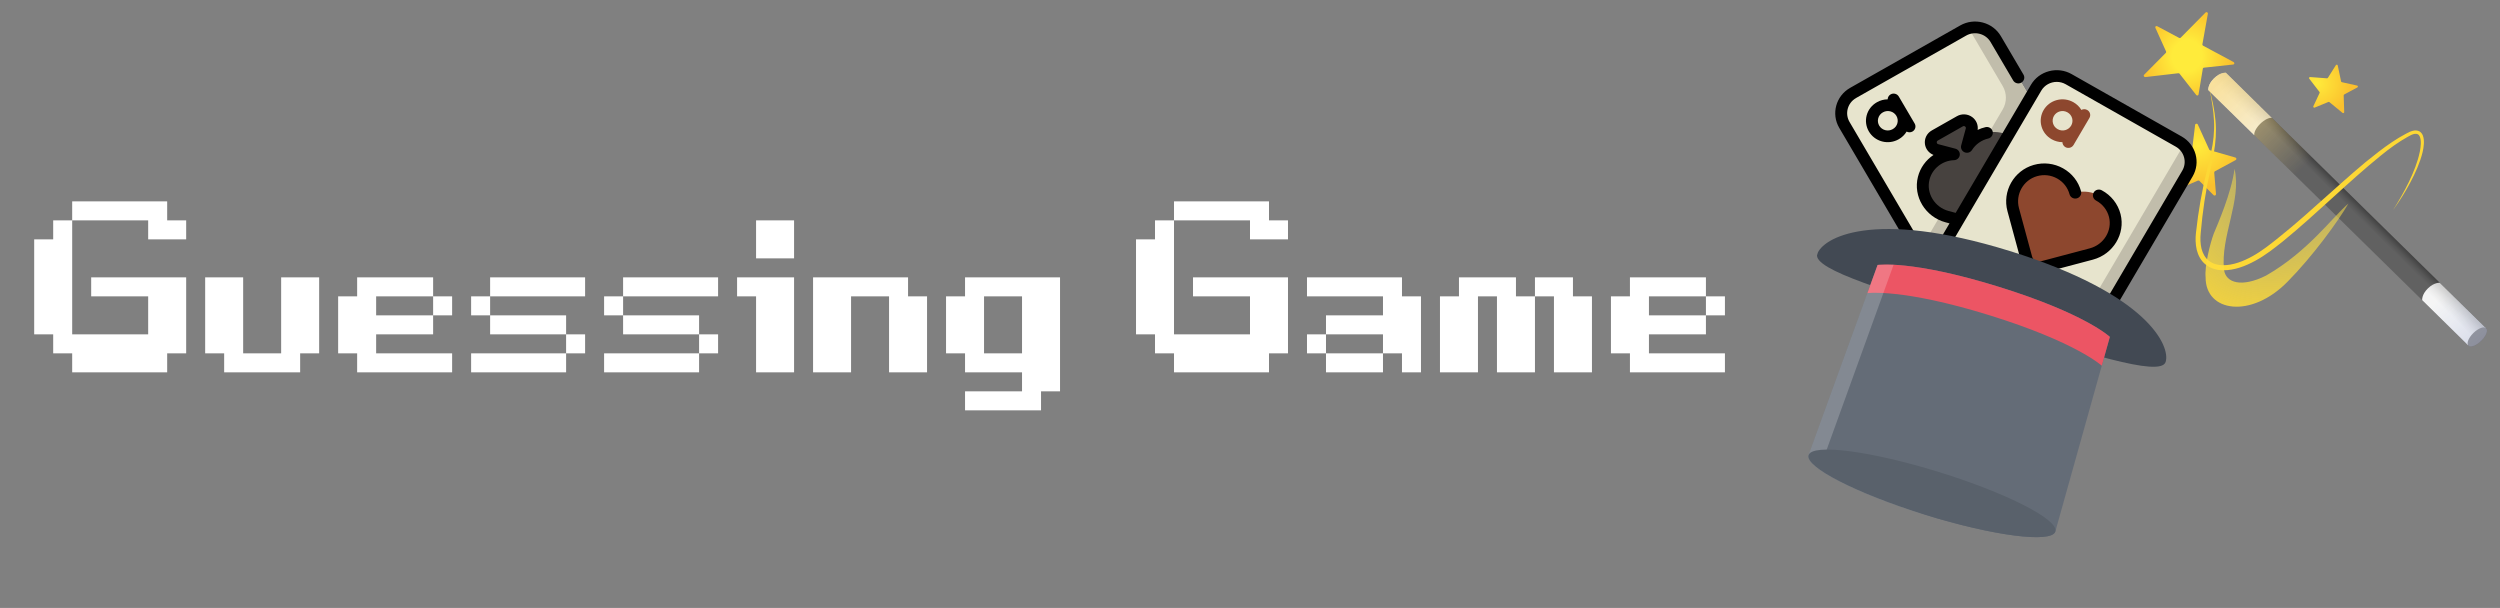
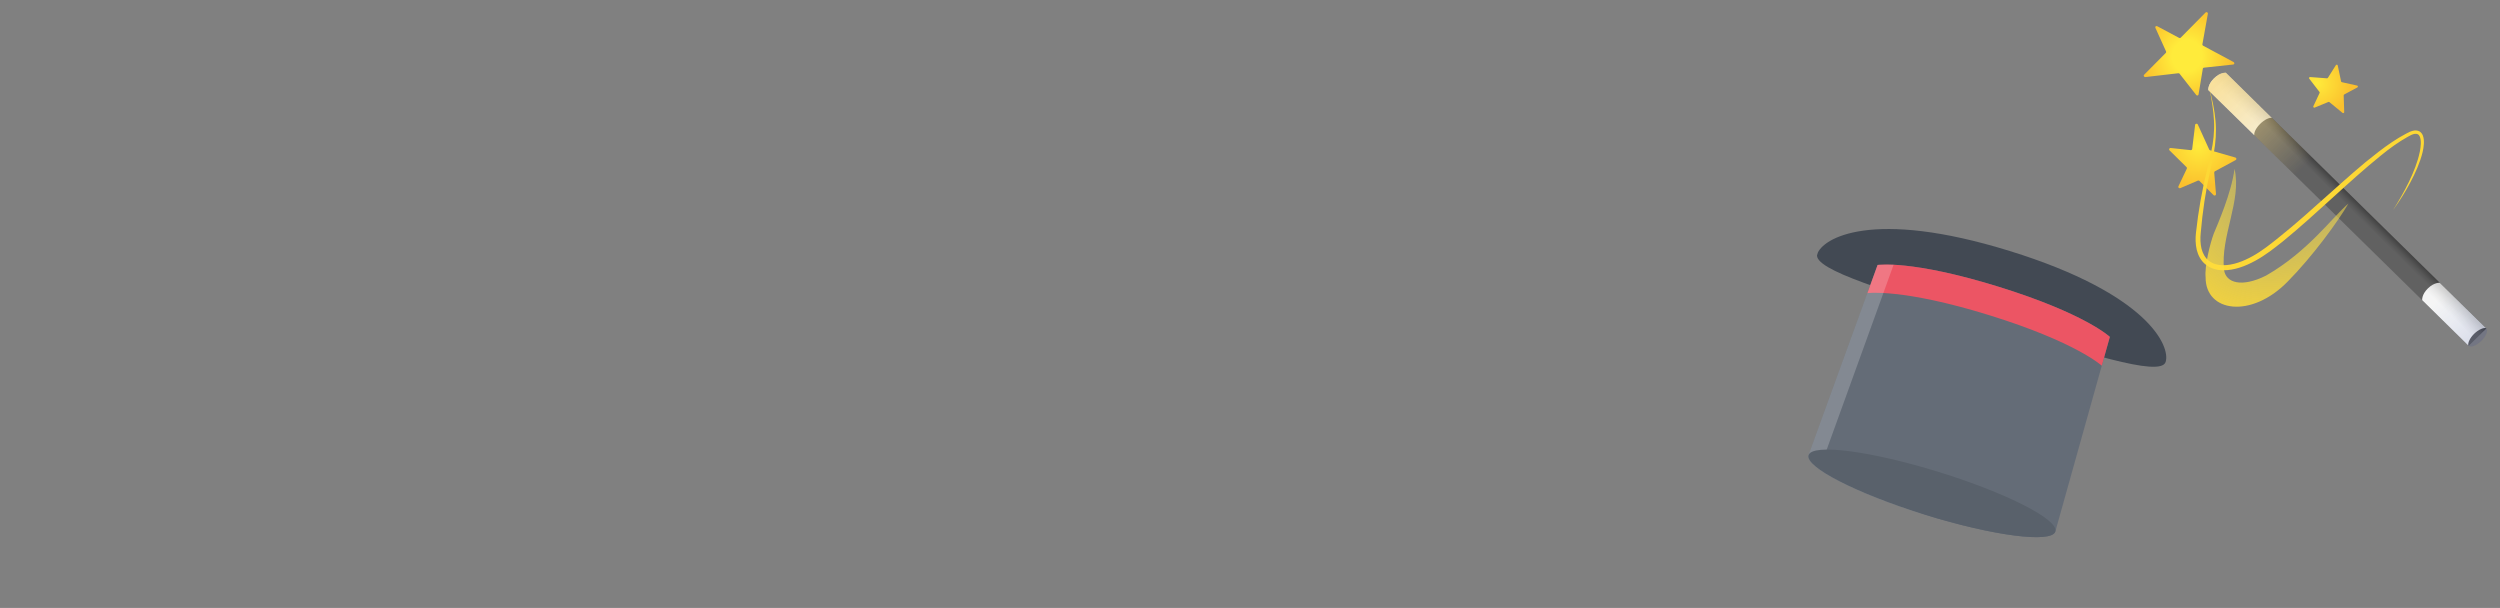
<svg xmlns="http://www.w3.org/2000/svg" width="329" height="80" viewBox="0 0 329 80" fill="none">
  <rect x="0" y="0" width="329" height="80" fill="#808080" stroke="none" />
-   <path d="M9.5 49V46.5H7V44H4.5V31.5H7V29H9.5V44H19.5V39H12V36.5H24.5V46.5H22V49H9.5ZM19.5 31.5V29H9.5V26.5H22V29H24.5V31.5H19.5ZM29.5 49V46.5H27V36.5H32V46.5H37V36.5H42V46.5H39.5V49H29.5ZM57 41.5V39H59.5V41.5H57ZM47 49V46.5H44.5V39H47V36.5H57V39H49.5V41.5H57V44H49.5V46.5H59.5V49H47ZM62 49V46.5H74.5V49H62ZM74.5 46.5V44H77V46.5H74.5ZM64.5 44V41.5H74.5V44H64.5ZM62 41.5V39H64.5V41.5H62ZM64.5 39V36.5H77V39H64.5ZM79.5 49V46.5H92V49H79.5ZM92 46.5V44H94.5V46.5H92ZM82 44V41.5H92V44H82ZM79.5 41.5V39H82V41.5H79.5ZM82 39V36.5H94.5V39H82ZM99.5 49V39H97V36.5H104.5V49H99.5ZM99.5 34V29H104.5V34H99.5ZM107 49V36.5H119.5V39H122V49H117V39H112V49H107ZM134.5 46.5V39H129.5V46.5H134.5ZM127 54V51.5H134.5V49H127V46.5H124.5V39H127V36.5H139.5V51.5H137V54H127ZM154.5 49V46.5H152V44H149.5V31.5H152V29H154.5V44H164.5V39H157V36.5H169.5V46.5H167V49H154.5ZM164.5 31.5V29H154.5V26.5H167V29H169.5V31.5H164.5ZM174.5 49V46.5H182V49H174.5ZM172 46.5V44H174.5V46.5H172ZM184.5 49V46.5H182V44H174.5V41.5H182V39H172V36.5H184.5V39H187V49H184.5ZM189.5 49V39H192V36.5H199.5V39H202V49H197V39H194.5V49H189.5ZM204.5 49V39H202V36.5H207V39H209.5V49H204.5ZM224.5 41.5V39H227V41.5H224.5ZM214.5 49V46.5H212V39H214.5V36.5H224.5V39H217V41.5H224.5V44H217V46.5H227V49H214.5Z" fill="white" />
  <g clip-path="url(#clip0_36_2)">
    <path d="M327.206 43.23L324.878 45.513L290.615 11.862L292.94 9.579L327.206 43.23Z" fill="url(#paint0_linear_36_2)" />
    <path d="M291.366 10.313C290.521 11.143 290.615 11.859 290.615 11.859L296.669 17.805C296.59 17.454 296.894 16.838 297.45 16.289C298.006 15.743 298.633 15.444 298.994 15.521L292.94 9.575C292.94 9.579 292.215 9.483 291.366 10.313Z" fill="url(#paint1_linear_36_2)" />
    <path d="M319.511 37.955C318.666 38.785 318.76 39.501 318.76 39.501L324.829 45.465C324.75 45.114 325.039 44.48 325.595 43.93C326.151 43.385 326.801 43.1 327.157 43.178L321.085 37.217C321.085 37.217 320.356 37.125 319.511 37.955Z" fill="url(#paint2_linear_36_2)" />
-     <path d="M327.171 43.194C326.886 42.914 326.135 43.199 325.492 43.83C324.85 44.461 324.56 45.199 324.845 45.479C325.129 45.758 325.881 45.473 326.523 44.842C327.165 44.211 327.455 43.473 327.171 43.194Z" fill="#9E9E9E" />
    <path opacity="0.85" d="M290.622 11.87L316.142 36.93C316.427 37.21 317.179 36.926 317.817 36.295C318.459 35.664 318.748 34.927 318.463 34.65L292.943 9.586C292.943 9.586 292.237 9.432 291.362 10.317C290.487 11.202 290.622 11.87 290.622 11.87Z" fill="url(#paint3_linear_36_2)" />
    <path opacity="0.22" d="M299.347 20.438L324.866 45.498C325.152 45.778 325.903 45.494 326.542 44.864C327.184 44.233 327.473 43.495 327.187 43.218L301.672 18.151C301.672 18.151 300.965 17.996 300.09 18.882C299.219 19.77 299.347 20.438 299.347 20.438Z" fill="url(#paint4_linear_36_2)" />
    <path d="M287.746 21.995L285.507 19.789C285.383 19.667 285.485 19.457 285.661 19.475L288.286 19.759C288.388 19.77 288.482 19.7 288.493 19.597L288.876 16.44C288.899 16.255 289.154 16.215 289.233 16.388L290.731 19.678C290.754 19.726 290.799 19.763 290.851 19.778L294.175 20.73C294.337 20.774 294.359 20.988 294.213 21.065L291.49 22.537C291.458 22.554 291.432 22.58 291.415 22.611C291.398 22.643 291.39 22.678 291.392 22.714L291.625 25.539C291.628 25.577 291.62 25.615 291.6 25.647C291.581 25.68 291.552 25.706 291.517 25.721C291.482 25.737 291.443 25.742 291.405 25.735C291.368 25.728 291.333 25.71 291.306 25.683L289.447 23.809C289.394 23.754 289.308 23.739 289.237 23.769L286.927 24.761C286.769 24.828 286.608 24.669 286.683 24.514L287.787 22.194C287.817 22.131 287.802 22.05 287.746 21.995Z" fill="url(#paint5_radial_36_2)" />
-     <path d="M304.436 13.983L305.258 12.235C305.281 12.191 305.273 12.139 305.243 12.102L303.895 10.35C303.823 10.258 303.899 10.132 304.011 10.14L306.227 10.306C306.276 10.309 306.325 10.287 306.351 10.243L307.403 8.572C307.466 8.473 307.624 8.498 307.647 8.616L308.086 10.711C308.097 10.763 308.135 10.804 308.188 10.815L310.197 11.261C310.317 11.287 310.34 11.445 310.231 11.505L308.499 12.434C308.478 12.445 308.459 12.462 308.447 12.483C308.434 12.504 308.428 12.528 308.428 12.552L308.499 14.75C308.503 14.865 308.368 14.928 308.278 14.857L306.554 13.441C306.516 13.408 306.464 13.4 306.415 13.419L304.605 14.164C304.496 14.204 304.383 14.09 304.436 13.983Z" fill="url(#paint6_radial_36_2)" />
+     <path d="M304.436 13.983L305.258 12.235C305.281 12.191 305.273 12.139 305.243 12.102L303.895 10.35C303.823 10.258 303.899 10.132 304.011 10.14L306.227 10.306C306.276 10.309 306.325 10.287 306.351 10.243L307.403 8.572C307.466 8.473 307.624 8.498 307.647 8.616L308.086 10.711C308.097 10.763 308.135 10.804 308.188 10.815L310.197 11.261C310.317 11.287 310.34 11.445 310.231 11.505L308.499 12.434C308.478 12.445 308.459 12.462 308.447 12.483C308.434 12.504 308.428 12.528 308.428 12.552L308.499 14.75C308.503 14.865 308.368 14.928 308.278 14.857L306.554 13.441C306.516 13.408 306.464 13.4 306.415 13.419L304.605 14.164C304.496 14.204 304.383 14.09 304.436 13.983" fill="url(#paint6_radial_36_2)" />
    <path d="M285.053 6.768L283.648 3.659C283.577 3.504 283.734 3.368 283.885 3.449L286.769 4.987C286.837 5.024 286.919 5.016 286.972 4.968L290.262 1.638C290.367 1.538 290.555 1.623 290.562 1.774L289.83 5.861C289.834 5.924 289.871 5.983 289.931 6.016L293.939 8.166C294.085 8.248 294.07 8.454 293.916 8.487L290.014 8.908C289.981 8.916 289.951 8.934 289.928 8.96C289.906 8.986 289.893 9.018 289.89 9.052L289.33 12.427C289.319 12.57 289.143 12.626 289.034 12.515L286.825 9.693C286.784 9.653 286.728 9.631 286.671 9.638L282.322 10.143C282.157 10.158 282.048 9.955 282.161 9.841L285.023 6.957C285.068 6.909 285.079 6.835 285.053 6.768Z" fill="url(#paint7_radial_36_2)" />
    <path d="M290.769 11.696C291.129 13.076 291.441 14.474 291.561 15.901C291.693 17.329 291.588 18.778 291.328 20.187C291.062 21.596 290.728 22.98 290.465 24.374C290.202 25.768 289.991 27.17 289.826 28.579C289.744 29.283 289.683 29.991 289.612 30.696C289.544 31.386 289.563 32.068 289.717 32.717C289.882 33.355 290.194 33.949 290.705 34.333C291.208 34.72 291.862 34.904 292.534 34.904C293.89 34.912 295.242 34.377 296.462 33.698C297.691 33.016 298.806 32.12 299.921 31.223C302.16 29.438 304.289 27.509 306.434 25.595C307.508 24.636 308.578 23.677 309.667 22.732C310.749 21.781 311.864 20.862 313.014 19.984C314.159 19.103 315.357 18.266 316.657 17.583C316.972 17.413 317.321 17.225 317.742 17.17C317.956 17.152 318.193 17.174 318.403 17.292C318.613 17.41 318.745 17.605 318.831 17.793C318.989 18.181 319 18.564 318.981 18.933C318.959 19.302 318.899 19.663 318.816 20.018C318.467 21.427 317.87 22.744 317.197 24.012C316.859 24.647 316.499 25.266 316.12 25.875C315.736 26.48 315.331 27.074 314.918 27.657C315.684 26.447 316.397 25.207 317.017 23.927C317.633 22.648 318.17 21.316 318.452 19.948C318.516 19.605 318.568 19.262 318.579 18.922C318.591 18.583 318.561 18.24 318.441 17.967C318.377 17.834 318.294 17.723 318.181 17.668C318.072 17.613 317.934 17.598 317.787 17.613C317.487 17.657 317.186 17.816 316.874 17.996C315.635 18.686 314.478 19.531 313.367 20.431C308.92 24.031 304.879 28.132 300.395 31.791C299.264 32.688 298.115 33.595 296.812 34.307C295.52 35.008 294.085 35.587 292.519 35.569C291.745 35.561 290.93 35.34 290.292 34.838C289.642 34.34 289.267 33.595 289.086 32.861C288.921 32.12 288.902 31.36 288.989 30.633C289.079 29.925 289.154 29.213 289.255 28.505C289.458 27.088 289.706 25.68 290.003 24.282C290.303 22.884 290.664 21.5 290.968 20.117C291.276 18.738 291.437 17.329 291.362 15.912C291.295 14.5 291.051 13.094 290.769 11.696Z" fill="#FDD835" />
    <path d="M294.063 22.212C295.047 26.362 292.185 31.124 292.688 35.521C292.913 37.199 294.956 37.889 298.194 36.277C303.741 33.112 307.016 28.494 309.048 26.79C307.741 29.08 304.297 33.787 301.056 37.059C296.248 41.983 290.239 41.072 290.258 36.505C290.108 34.975 290.859 32.013 291.321 30.773C291.82 29.552 293.664 25.395 294.063 22.212Z" fill="url(#paint8_radial_36_2)" />
  </g>
  <g clip-path="url(#clip1_36_2)">
    <path d="M276.124 34.247L261.639 42.46C260.14 43.31 258.222 42.806 257.356 41.333L242.721 16.438C241.855 14.964 242.369 13.081 243.869 12.23L258.353 4.017C259.853 3.167 261.771 3.671 262.637 5.145L277.272 30.04C278.138 31.512 277.624 33.396 276.124 34.247Z" fill="#E7E4CD" />
    <path d="M277.414 30.281L277.272 30.04L277.272 30.039L271.544 20.295L265.818 10.555L262.637 5.144C261.907 3.902 260.427 3.348 259.082 3.716L263.555 11.325C264.115 12.278 264.115 13.452 263.555 14.405L252.54 33.142L257.498 41.575C258.364 43.048 260.282 43.553 261.782 42.702L276.266 34.489C277.766 33.638 278.28 31.755 277.414 30.281Z" fill="#C1BDAB" />
    <path d="M263.61 17.534C261.74 17.006 259.818 17.797 258.85 19.334L259.456 17.113C259.697 16.229 258.73 15.5 257.924 15.958L254.613 17.835C253.807 18.292 253.966 19.479 254.865 19.716L257.127 20.311C255.287 20.366 253.629 21.605 253.16 23.46C252.6 25.675 254.003 27.92 256.247 28.515L262.719 30.23C263.627 30.47 264.559 29.942 264.8 29.05L266.524 22.687C267.122 20.482 265.843 18.165 263.61 17.534Z" fill="#47423F" />
    <path d="M268.949 48.862L254.464 40.649C252.964 39.798 252.45 37.914 253.316 36.441L267.951 11.546C268.817 10.073 270.735 9.569 272.235 10.419L286.72 18.632C288.22 19.483 288.733 21.366 287.868 22.84L273.233 47.734C272.367 49.208 270.449 49.712 268.949 48.862Z" fill="#E7E4CD" />
    <path d="M287.349 19.101L272.372 44.579C271.506 46.052 269.588 46.557 268.088 45.706L253.01 37.157C252.635 38.478 253.199 39.931 254.464 40.649L268.949 48.862C270.449 49.712 272.367 49.208 273.233 47.734L287.868 22.839C288.598 21.597 288.346 20.062 287.349 19.101Z" fill="#C1BDAB" />
    <path d="M274.68 14.473C274.433 14.332 274.141 14.34 273.908 14.466C273.654 14.043 273.294 13.698 272.872 13.459C272.869 13.457 272.867 13.456 272.865 13.455C272.862 13.453 272.86 13.452 272.857 13.451C272.221 13.09 271.446 12.967 270.682 13.168C269.155 13.569 268.246 15.115 268.656 16.615C268.861 17.365 269.357 17.963 269.993 18.324C269.995 18.325 269.998 18.326 270 18.328C270.002 18.329 270.005 18.33 270.007 18.332C270.429 18.571 270.913 18.705 271.414 18.71C271.419 18.971 271.558 19.223 271.805 19.363C272.181 19.575 272.66 19.449 272.877 19.081L274.967 15.525C275.184 15.156 275.055 14.685 274.68 14.473ZM270.79 16.999L270.791 16.998C270.788 16.997 270.786 16.996 270.783 16.995C270.781 16.993 270.779 16.992 270.777 16.991L270.776 16.991C270.476 16.821 270.261 16.546 270.171 16.217C269.986 15.538 270.397 14.837 271.089 14.655C271.424 14.567 271.774 14.613 272.074 14.783L272.074 14.784C272.076 14.785 272.079 14.787 272.082 14.788C272.084 14.789 272.086 14.79 272.088 14.792L272.088 14.791C272.389 14.961 272.604 15.237 272.694 15.566C272.785 15.9 272.731 16.239 272.571 16.519L272.555 16.545C272.388 16.822 272.116 17.037 271.776 17.127C271.441 17.215 271.091 17.17 270.79 16.999Z" fill="#8D472E" />
    <path d="M266.504 44.808C266.751 44.948 267.043 44.941 267.276 44.815C267.53 45.238 267.89 45.583 268.312 45.822C268.315 45.823 268.317 45.825 268.319 45.826C268.322 45.827 268.324 45.829 268.327 45.83C268.963 46.191 269.738 46.314 270.502 46.113C272.029 45.712 272.938 44.165 272.528 42.666C272.323 41.916 271.827 41.318 271.191 40.957C271.189 40.956 271.186 40.955 271.184 40.953C271.182 40.952 271.179 40.95 271.177 40.949C270.755 40.71 270.271 40.576 269.77 40.571C269.765 40.31 269.626 40.058 269.379 39.918C269.003 39.706 268.524 39.831 268.307 40.2L266.217 43.756C266 44.124 266.129 44.596 266.504 44.808ZM270.394 42.282L270.393 42.282C270.396 42.284 270.398 42.285 270.401 42.286C270.403 42.288 270.405 42.289 270.407 42.29L270.408 42.29C270.708 42.46 270.923 42.735 271.013 43.064C271.198 43.743 270.787 44.443 270.095 44.625C269.76 44.713 269.41 44.668 269.11 44.498L269.11 44.497C269.108 44.495 269.105 44.494 269.102 44.493C269.1 44.492 269.098 44.49 269.096 44.489L269.096 44.489C268.795 44.319 268.58 44.044 268.49 43.715C268.399 43.381 268.453 43.042 268.613 42.761L268.629 42.735C268.796 42.459 269.068 42.243 269.408 42.154C269.743 42.066 270.093 42.111 270.394 42.282Z" fill="#8D472E" />
-     <path d="M275.219 33.425L268.746 35.14C267.839 35.381 266.907 34.852 266.665 33.96L264.941 27.598C264.344 25.392 265.622 23.076 267.855 22.445C270.137 21.8 272.498 23.119 273.106 25.363C275.389 24.759 277.734 26.107 278.306 28.37C278.866 30.585 277.462 32.831 275.219 33.425Z" fill="#8D472E" />
    <path d="M248.808 12.42C248.561 12.56 248.422 12.812 248.416 13.073C247.916 13.078 247.432 13.211 247.01 13.451C247.007 13.452 247.005 13.453 247.003 13.455C247 13.456 246.998 13.457 246.996 13.459C246.36 13.819 245.863 14.418 245.658 15.167C245.249 16.667 246.158 18.213 247.685 18.615C248.448 18.816 249.224 18.692 249.86 18.332C249.863 18.331 249.865 18.329 249.867 18.328C249.87 18.326 249.872 18.325 249.874 18.324C250.297 18.085 250.656 17.74 250.911 17.317C251.144 17.442 251.436 17.45 251.682 17.31C252.058 17.097 252.186 16.626 251.97 16.258L249.879 12.701C249.663 12.333 249.183 12.207 248.808 12.42ZM249.696 16.217C249.607 16.546 249.392 16.821 249.091 16.991L249.091 16.991C249.088 16.992 249.086 16.994 249.083 16.995C249.081 16.996 249.079 16.997 249.077 16.999L249.077 16.999C248.777 17.169 248.427 17.215 248.092 17.127C247.4 16.945 246.988 16.245 247.174 15.566C247.264 15.236 247.479 14.961 247.779 14.791L247.78 14.792C247.782 14.79 247.784 14.789 247.787 14.787C247.789 14.786 247.791 14.785 247.794 14.784L247.793 14.783C248.094 14.613 248.444 14.568 248.779 14.656C249.119 14.745 249.391 14.961 249.558 15.237L249.574 15.263C249.734 15.543 249.788 15.883 249.696 16.217Z" fill="black" />
    <path d="M287.112 17.965L272.627 9.752C271.72 9.238 270.664 9.102 269.652 9.368C268.641 9.634 267.796 10.271 267.272 11.161L257.366 28.014L256.451 27.771C254.604 27.282 253.469 25.431 253.92 23.645C254.291 22.181 255.619 21.126 257.151 21.081C257.54 21.069 257.861 20.779 257.906 20.4C257.951 20.021 257.706 19.666 257.33 19.568L255.068 18.972C254.921 18.934 254.885 18.821 254.876 18.758C254.868 18.694 254.873 18.577 255.005 18.502L258.315 16.625C258.447 16.55 258.553 16.605 258.605 16.644C258.657 16.683 258.738 16.77 258.698 16.914L258.092 19.135C257.992 19.504 258.182 19.89 258.539 20.041C258.896 20.193 259.312 20.065 259.516 19.74C259.992 18.985 260.77 18.435 261.653 18.23C262.074 18.133 262.335 17.718 262.236 17.304C262.136 16.89 261.714 16.634 261.293 16.732C260.934 16.815 260.587 16.937 260.258 17.094C260.349 16.459 260.088 15.82 259.56 15.422C258.97 14.978 258.174 14.927 257.531 15.292L254.221 17.169C253.578 17.533 253.225 18.236 253.322 18.959C253.409 19.609 253.843 20.151 254.45 20.391C253.453 21.057 252.703 22.07 252.399 23.275C251.743 25.868 253.377 28.553 256.042 29.259L256.554 29.394L253.898 33.912L243.4 16.053C242.751 14.95 243.138 13.534 244.261 12.897L258.745 4.684C259.289 4.375 259.923 4.294 260.53 4.453C261.137 4.613 261.644 4.995 261.958 5.529L264.934 10.592C265.151 10.961 265.631 11.087 266.005 10.874C266.38 10.662 266.509 10.191 266.292 9.822L263.316 4.76C262.792 3.869 261.947 3.232 260.936 2.966C259.924 2.699 258.868 2.836 257.961 3.35L243.477 11.563C241.605 12.625 240.961 14.984 242.042 16.823L252.993 35.452L252.638 36.056C251.557 37.895 252.201 40.254 254.073 41.315L268.557 49.529C269.161 49.871 269.831 50.046 270.511 50.046C270.851 50.046 271.194 50.002 271.532 49.913C272.543 49.647 273.388 49.01 273.912 48.119L288.547 23.224C289.627 21.386 288.984 19.027 287.112 17.965ZM287.189 22.454L272.554 47.349C272.24 47.884 271.733 48.266 271.126 48.426C270.519 48.585 269.885 48.504 269.341 48.195L254.857 39.982C254.312 39.673 253.923 39.175 253.761 38.579C253.598 37.983 253.682 37.361 253.996 36.826L268.63 11.931C269.066 11.191 269.858 10.777 270.671 10.777C271.07 10.777 271.474 10.876 271.843 11.086L286.328 19.299C287.451 19.936 287.837 21.352 287.189 22.454Z" fill="black" />
    <path d="M276.583 25.038C276.202 24.836 275.726 24.976 275.521 25.35C275.315 25.724 275.458 26.191 275.839 26.393C276.689 26.844 277.311 27.632 277.545 28.556C277.996 30.342 276.861 32.193 275.014 32.682L268.542 34.397C268.306 34.459 268.059 34.428 267.848 34.308C267.637 34.188 267.486 33.994 267.423 33.762L265.699 27.4C265.207 25.584 266.272 23.693 268.072 23.184C268.97 22.931 269.91 23.039 270.72 23.489C271.53 23.94 272.109 24.676 272.349 25.561C272.46 25.972 272.889 26.217 273.308 26.107C273.726 25.998 273.975 25.576 273.864 25.165C273.515 23.876 272.673 22.806 271.493 22.149C270.313 21.493 268.944 21.335 267.638 21.704C265.024 22.444 263.474 25.176 264.183 27.796L265.907 34.158C266.078 34.789 266.489 35.316 267.064 35.642C267.446 35.858 267.87 35.969 268.299 35.969C268.516 35.969 268.735 35.941 268.95 35.884L275.423 34.169C278.087 33.462 279.722 30.778 279.066 28.185C278.727 26.841 277.821 25.694 276.583 25.038Z" fill="black" />
  </g>
  <g clip-path="url(#clip2_36_2)">
    <path d="M239.15 33.438C239.815 31.366 246.293 27.399 264.483 33.032C282.673 38.665 285.662 45.565 284.997 47.637C284.332 49.709 274.131 46.335 261.471 42.414C248.811 38.494 238.485 35.51 239.15 33.438Z" fill="#424953" />
    <path d="M253.339 67.742C262.307 70.519 269.981 71.511 270.48 69.957L277.656 44.333C277.656 44.333 274.439 41.273 262.977 37.723C251.515 34.174 247.093 34.868 247.093 34.868L238.004 59.899C237.505 61.453 244.37 64.964 253.339 67.742Z" fill="#646C77" />
    <path d="M245.746 38.575C245.746 38.575 250.311 37.925 261.773 41.475C273.234 45.024 276.594 48.128 276.594 48.128L277.656 44.333C277.656 44.333 274.439 41.273 262.977 37.723C251.515 34.174 247.093 34.868 247.093 34.868L245.746 38.575Z" fill="#EC5564" />
    <g opacity="0.2">
      <path d="M253.339 67.742C253.659 67.841 253.978 67.938 254.295 68.033C245.8 65.307 239.434 61.989 239.915 60.491L249.195 34.854L247.093 34.868L238.004 59.899C237.505 61.453 244.371 64.964 253.339 67.742Z" fill="white" />
    </g>
    <path d="M238.004 59.899C238.503 58.345 246.178 59.336 255.146 62.114C264.114 64.891 270.979 68.402 270.48 69.957C269.981 71.511 262.307 70.519 253.339 67.742C244.37 64.964 237.505 61.453 238.004 59.899Z" fill="#59616B" />
  </g>
  <defs>
    <linearGradient id="paint0_linear_36_2" x1="307.747" y1="28.688" x2="310.031" y2="26.363" gradientUnits="userSpaceOnUse">
      <stop offset="0.595" stop-color="#616161" />
      <stop offset="0.775" stop-color="#565656" />
      <stop offset="1" stop-color="#424242" />
    </linearGradient>
    <linearGradient id="paint1_linear_36_2" x1="293.641" y1="14.43" x2="296.144" y2="11.882" gradientUnits="userSpaceOnUse">
      <stop offset="0.262" stop-color="#F5F5F5" />
      <stop offset="0.466" stop-color="#EAEAEA" />
      <stop offset="0.822" stop-color="#CDCDCD" />
      <stop offset="0.989" stop-color="#BDBDBD" />
    </linearGradient>
    <linearGradient id="paint2_linear_36_2" x1="321.793" y1="42.081" x2="324.301" y2="39.527" gradientUnits="userSpaceOnUse">
      <stop offset="0.262" stop-color="#F5F5F5" />
      <stop offset="0.466" stop-color="#EAEAEA" />
      <stop offset="0.822" stop-color="#CDCDCD" />
      <stop offset="0.989" stop-color="#BDBDBD" />
    </linearGradient>
    <linearGradient id="paint3_linear_36_2" x1="303.252" y1="21.989" x2="290.492" y2="8.997" gradientUnits="userSpaceOnUse">
      <stop stop-color="#FADA80" stop-opacity="0" />
      <stop offset="1" stop-color="#FADA80" />
    </linearGradient>
    <linearGradient id="paint4_linear_36_2" x1="329.878" y1="48.139" x2="321.047" y2="39.148" gradientUnits="userSpaceOnUse">
      <stop stop-color="#1A237E" />
      <stop offset="0.186" stop-color="#1D2A87" stop-opacity="0.814" />
      <stop offset="0.49" stop-color="#243DA0" stop-opacity="0.51" />
      <stop offset="0.873" stop-color="#2F5CC7" stop-opacity="0.127" />
      <stop offset="1" stop-color="#3367D6" stop-opacity="0" />
    </linearGradient>
    <radialGradient id="paint5_radial_36_2" cx="0" cy="0" r="1" gradientUnits="userSpaceOnUse" gradientTransform="translate(289.344 19.211) rotate(-87.817) scale(5.453 5.552)">
      <stop stop-color="#FFEB3B" />
      <stop offset="1" stop-color="#FBC02D" />
    </radialGradient>
    <radialGradient id="paint6_radial_36_2" cx="0" cy="0" r="1" gradientUnits="userSpaceOnUse" gradientTransform="translate(304.912 10.967) rotate(-110.425) scale(4.393 4.453)">
      <stop stop-color="#FFEB3B" />
      <stop offset="1" stop-color="#FBC02D" />
    </radialGradient>
    <radialGradient id="paint7_radial_36_2" cx="0" cy="0" r="1" gradientUnits="userSpaceOnUse" gradientTransform="translate(287.827 7.367) rotate(14.459) scale(6.013 6.398)">
      <stop offset="0.325" stop-color="#FFEB3B" />
      <stop offset="1" stop-color="#FBC02D" />
    </radialGradient>
    <radialGradient id="paint8_radial_36_2" cx="0" cy="0" r="1" gradientUnits="userSpaceOnUse" gradientTransform="translate(307 12.997) rotate(-58.848) scale(34.738 20.996)">
      <stop stop-color="#FFEE58" stop-opacity="0" />
      <stop offset="1" stop-color="#FDD835" />
    </radialGradient>
    <clipPath id="clip0_36_2">
      <rect width="47.213" height="48.072" fill="white" transform="matrix(0 -1 1 0 280.677 47.213)" />
    </clipPath>
    <clipPath id="clip1_36_2">
-       <rect width="48.072" height="47.213" fill="white" transform="translate(241.258 2.833)" />
-     </clipPath>
+       </clipPath>
    <clipPath id="clip2_36_2">
      <rect width="47.995" height="47.292" fill="white" transform="matrix(-0.955 -0.296 0.306 -0.952 274.606 80)" />
    </clipPath>
  </defs>
</svg>